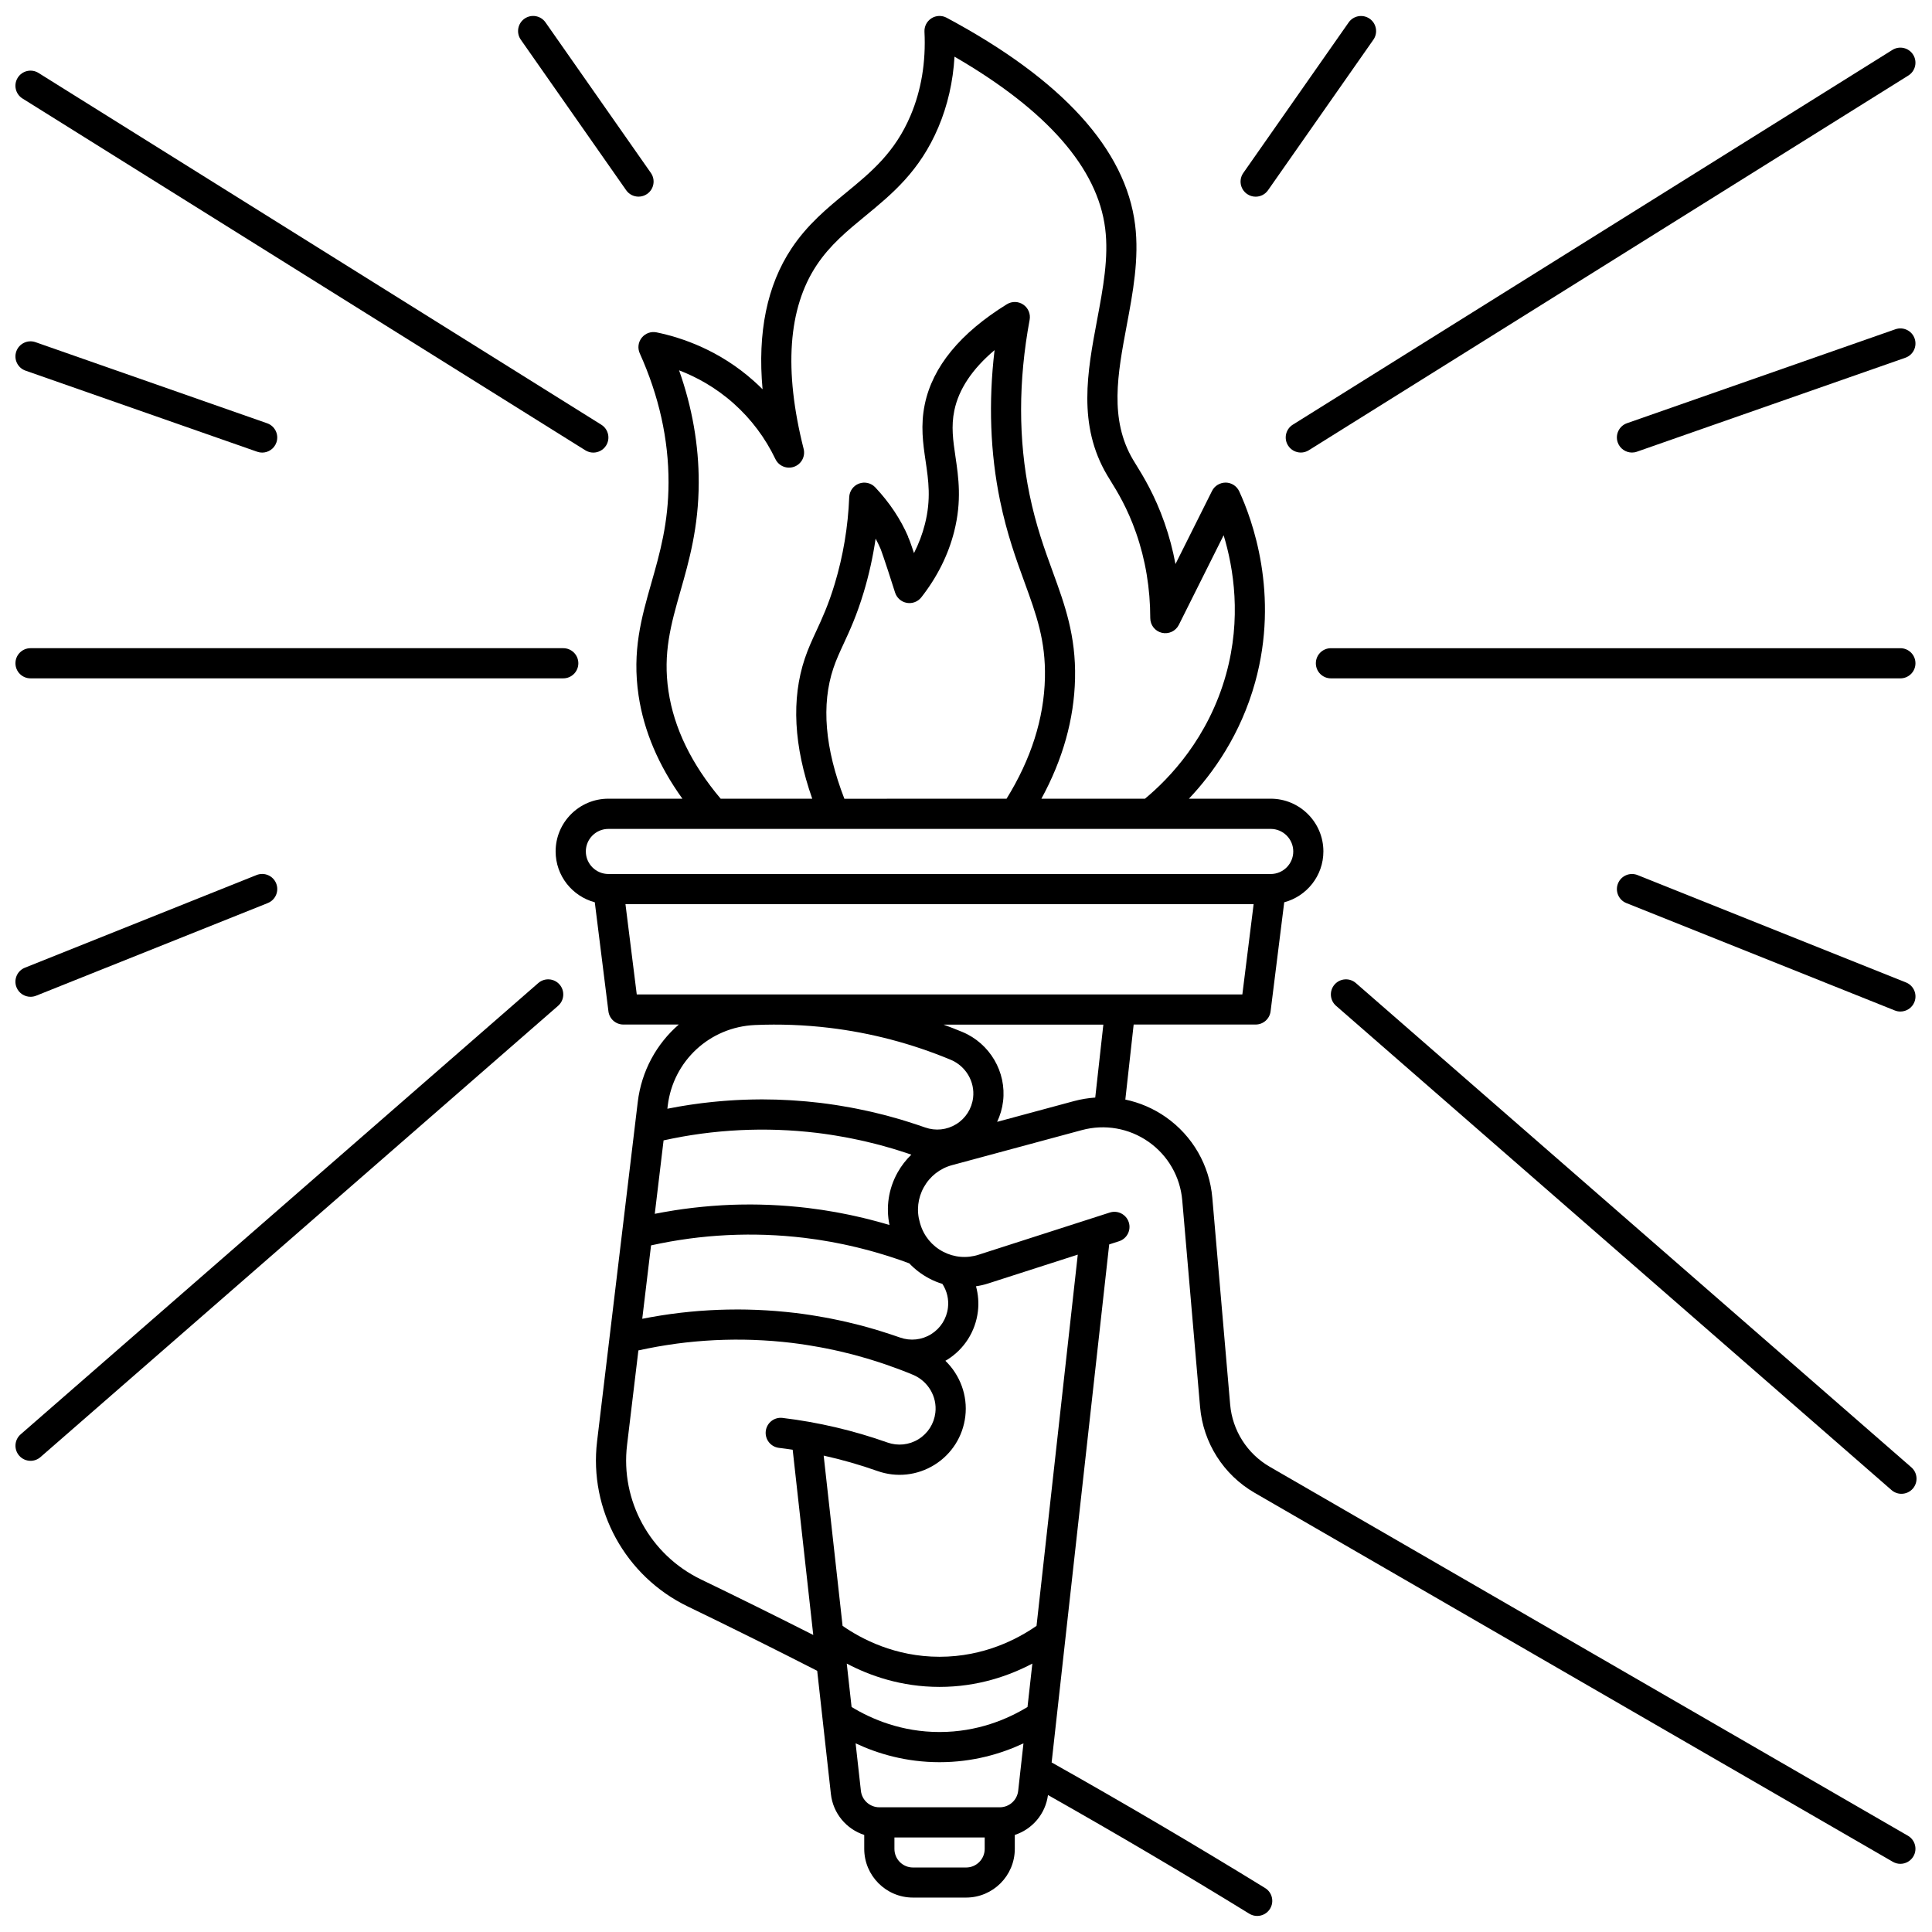
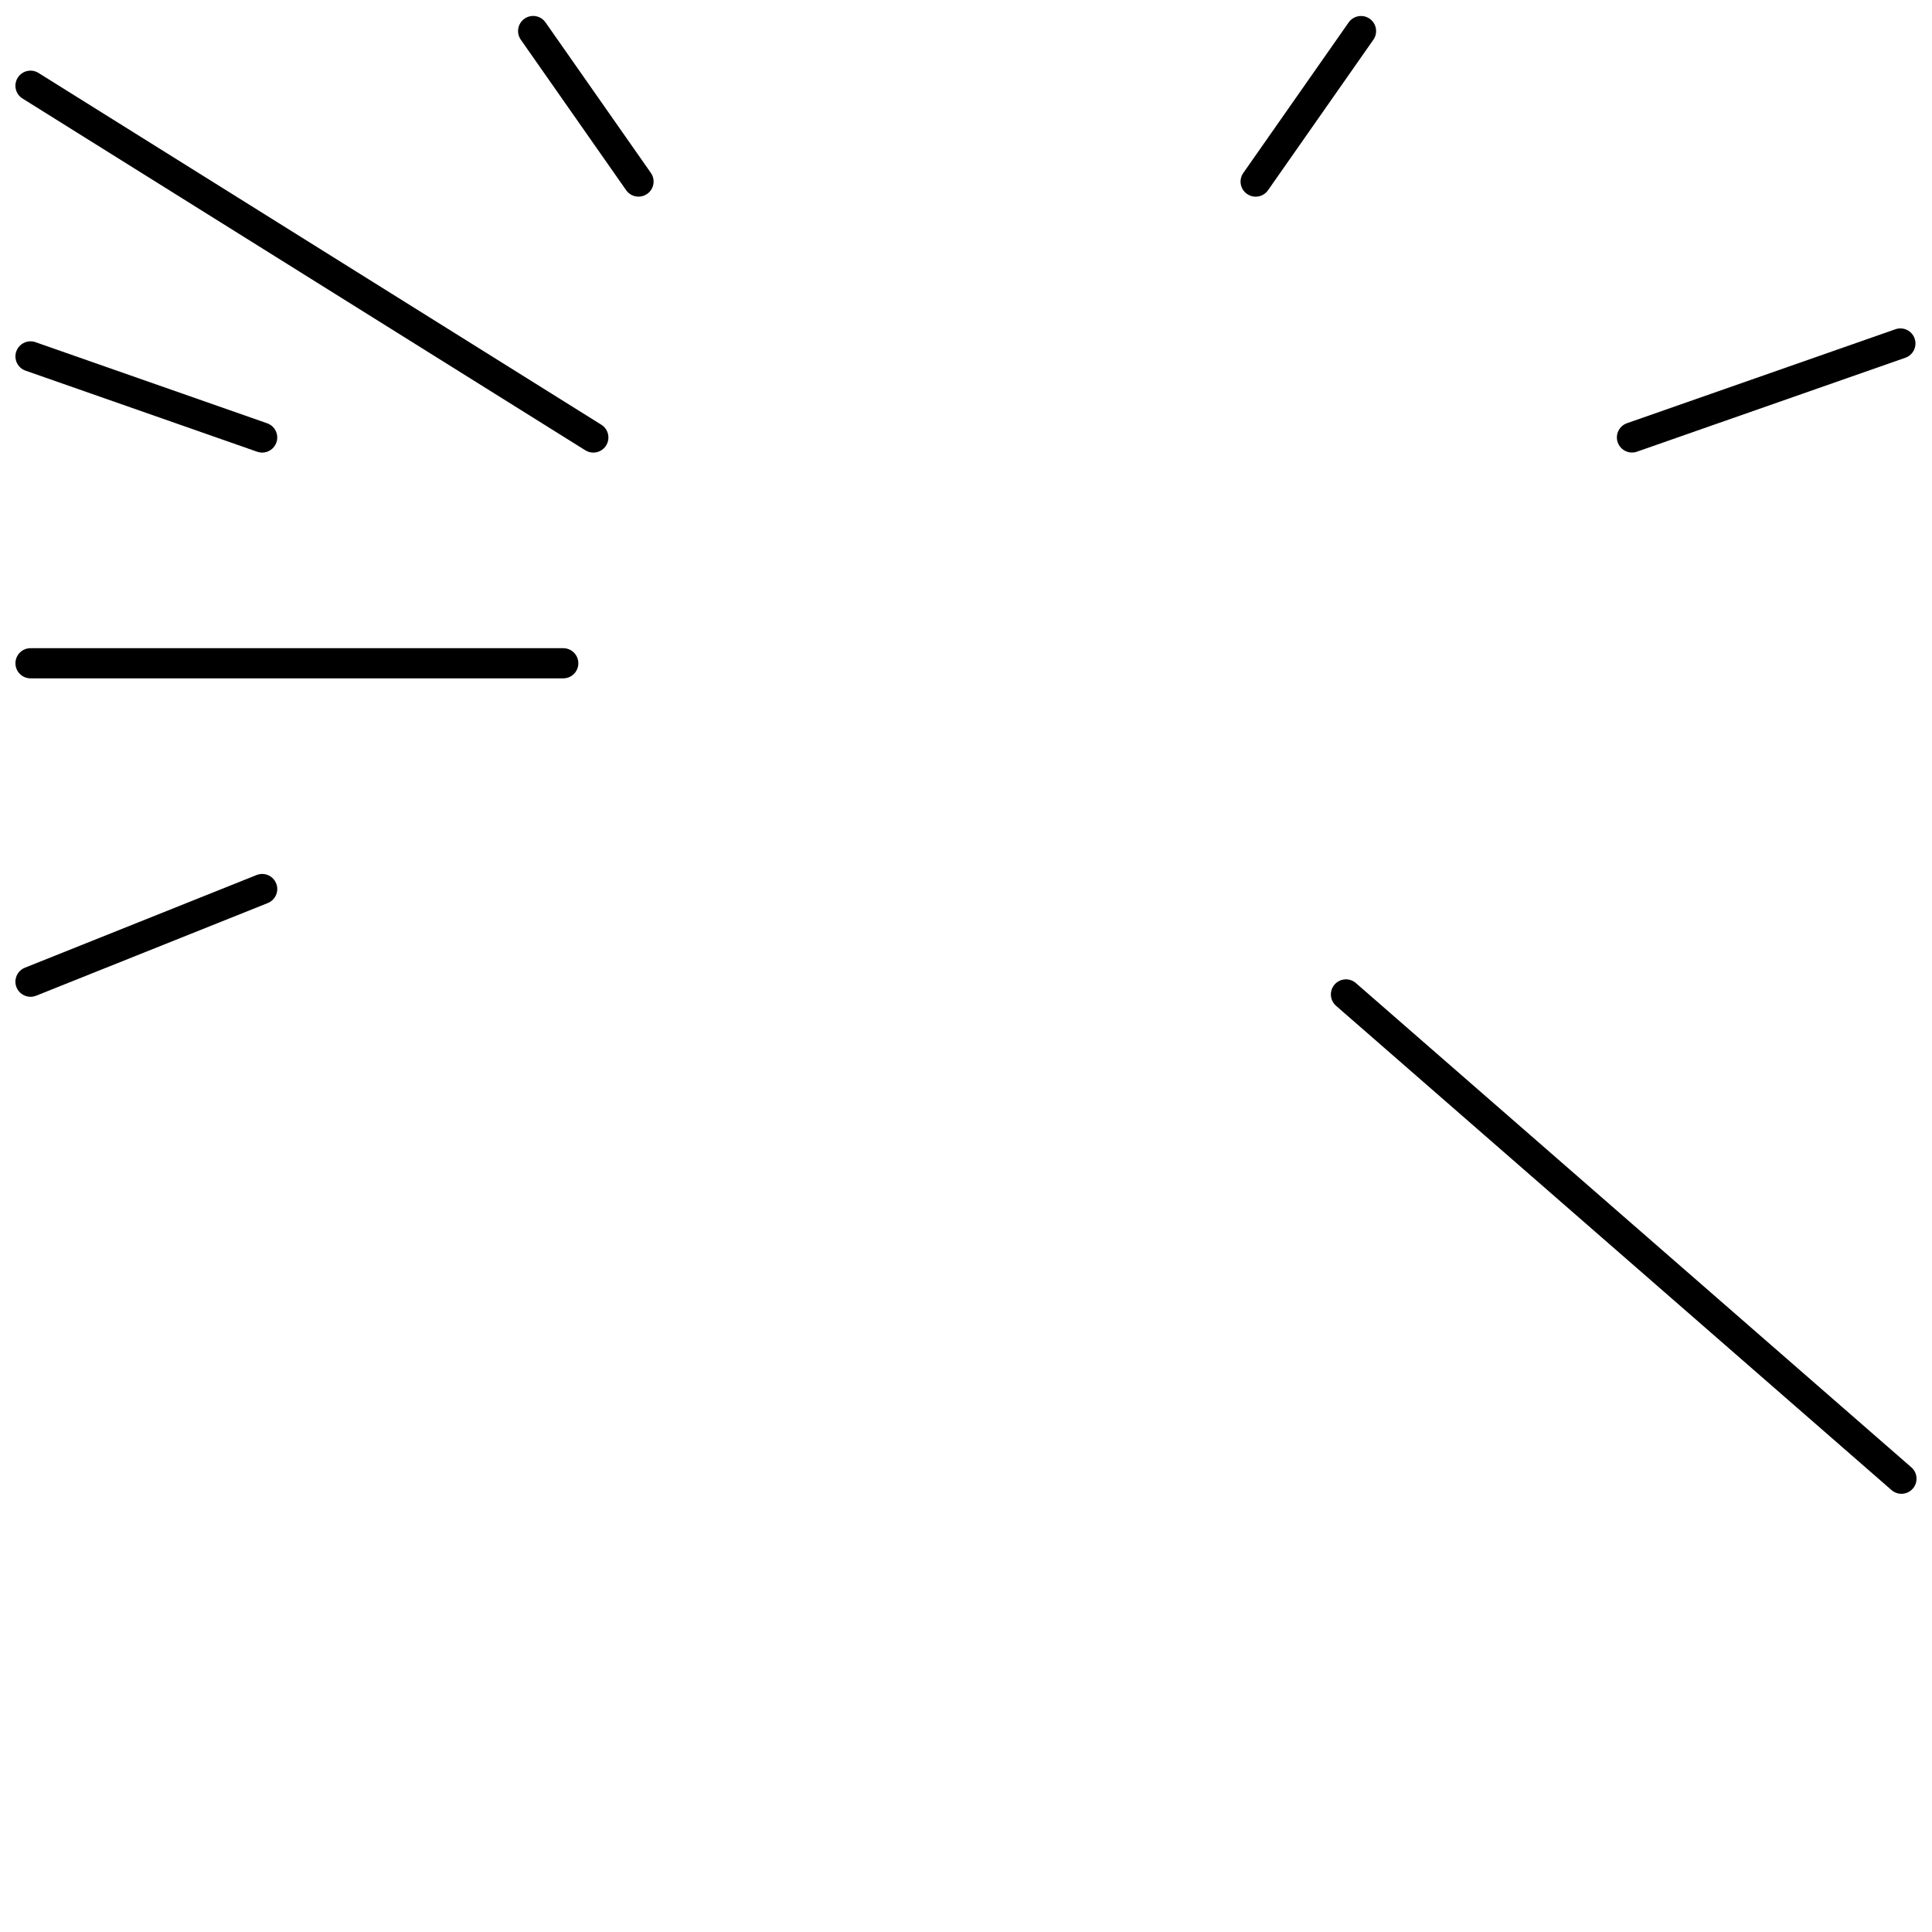
<svg xmlns="http://www.w3.org/2000/svg" width="800px" height="800px" version="1.1" viewBox="144 144 512 512">
  <defs>
    <clipPath id="m">
      <path d="m472 148.09h37v48.906h-37z" />
    </clipPath>
    <clipPath id="h">
-       <path d="m484 156h167.9v108h-167.9z" />
-     </clipPath>
+       </clipPath>
    <clipPath id="g">
      <path d="m572 231h79.902v33h-79.902z" />
    </clipPath>
    <clipPath id="f">
      <path d="m492 315h159.9v9h-159.9z" />
    </clipPath>
    <clipPath id="e">
      <path d="m572 375h79.902v38h-79.902z" />
    </clipPath>
    <clipPath id="d">
      <path d="m496 403h155.9v137h-155.9z" />
    </clipPath>
    <clipPath id="c">
      <path d="m281 148.09h37v48.906h-37z" />
    </clipPath>
    <clipPath id="b">
      <path d="m148.09 162h157.91v102h-157.91z" />
    </clipPath>
    <clipPath id="a">
      <path d="m148.09 234h69.906v30h-69.906z" />
    </clipPath>
    <clipPath id="l">
      <path d="m148.09 315h149.91v9h-149.91z" />
    </clipPath>
    <clipPath id="k">
      <path d="m148.09 375h69.906v34h-69.906z" />
    </clipPath>
    <clipPath id="j">
-       <path d="m148.09 403h145.91v129h-145.91z" />
+       <path d="m148.09 403h145.91h-145.91z" />
    </clipPath>
    <clipPath id="i">
-       <path d="m291 148.09h360.9v503.81h-360.9z" />
-     </clipPath>
+       </clipPath>
  </defs>
  <g>
    <g clip-path="url(#m)">
      <path d="m474.47 195.4c0.699 0.488 1.496 0.723 2.289 0.723 1.262 0 2.5-0.594 3.277-1.703l27.922-39.891c1.266-1.809 0.828-4.301-0.98-5.566-1.809-1.266-4.301-0.824-5.566 0.98l-27.922 39.891c-1.27 1.809-0.828 4.301 0.98 5.566z" />
    </g>
    <g clip-path="url(#h)">
      <path d="m485.34 262.05c0.758 1.211 2.062 1.879 3.394 1.879 0.723 0 1.457-0.195 2.113-0.609l158.89-99.309c1.871-1.168 2.441-3.637 1.27-5.508-1.168-1.871-3.633-2.441-5.508-1.27l-158.89 99.309c-1.871 1.172-2.441 3.637-1.27 5.508z" />
    </g>
    <g clip-path="url(#g)">
      <path d="m576.49 263.93c0.438 0 0.883-0.07 1.32-0.227l71.133-24.898c2.082-0.727 3.18-3.008 2.453-5.094-0.73-2.086-3.012-3.184-5.094-2.453l-71.133 24.898c-2.082 0.727-3.18 3.008-2.453 5.094 0.578 1.652 2.125 2.68 3.773 2.68z" />
    </g>
    <g clip-path="url(#f)">
-       <path d="m647.62 315.78h-150.91c-2.207 0-3.996 1.789-3.996 3.996 0 2.207 1.789 3.996 3.996 3.996h150.91c2.207 0 3.996-1.789 3.996-3.996 0-2.207-1.789-3.996-3.996-3.996z" />
-     </g>
+       </g>
    <g clip-path="url(#e)">
-       <path d="m649.11 404.36-71.133-28.453c-2.047-0.82-4.375 0.176-5.195 2.227-0.82 2.051 0.176 4.375 2.227 5.195l71.133 28.453c0.488 0.195 0.988 0.285 1.484 0.285 1.586 0 3.086-0.949 3.711-2.512 0.816-2.051-0.18-4.379-2.227-5.195z" />
-     </g>
+       </g>
    <g clip-path="url(#d)">
      <path d="m503.32 404.52c-1.664-1.449-4.188-1.277-5.641 0.387-1.449 1.664-1.277 4.188 0.387 5.641l147.21 128.34c0.758 0.66 1.691 0.984 2.625 0.984 1.113 0 2.223-0.465 3.016-1.371 1.449-1.664 1.277-4.188-0.387-5.641z" />
    </g>
    <g clip-path="url(#c)">
      <path d="m309.94 194.41c0.777 1.109 2.016 1.703 3.277 1.703 0.793 0 1.59-0.234 2.289-0.723 1.809-1.266 2.246-3.758 0.98-5.566l-27.922-39.891c-1.266-1.809-3.758-2.246-5.566-0.98s-2.246 3.758-0.98 5.566z" />
    </g>
    <g clip-path="url(#b)">
      <path d="m149.97 170.11 149.15 93.223c0.66 0.41 1.391 0.609 2.113 0.609 1.332 0 2.633-0.668 3.394-1.879 1.168-1.871 0.602-4.336-1.27-5.508l-149.15-93.223c-1.871-1.172-4.336-0.602-5.508 1.27-1.172 1.875-0.602 4.34 1.27 5.508z" />
    </g>
    <g clip-path="url(#a)">
      <path d="m153.41 234.68c-2.082-0.73-4.363 0.371-5.094 2.453-0.73 2.082 0.367 4.363 2.453 5.094l61.391 21.488c0.438 0.152 0.883 0.227 1.32 0.227 1.652 0 3.195-1.031 3.769-2.676 0.73-2.082-0.367-4.363-2.453-5.094z" />
    </g>
    <g clip-path="url(#l)">
      <path d="m152.09 323.77h141.18c2.207 0 3.996-1.789 3.996-3.996 0-2.207-1.789-3.996-3.996-3.996h-141.18c-2.207 0-3.996 1.789-3.996 3.996 0 2.207 1.789 3.996 3.996 3.996z" />
    </g>
    <g clip-path="url(#k)">
      <path d="m152.09 408.16c0.492 0 0.996-0.094 1.484-0.285l61.391-24.559c2.051-0.82 3.047-3.144 2.227-5.195-0.82-2.051-3.144-3.047-5.195-2.227l-61.395 24.559c-2.051 0.82-3.047 3.144-2.227 5.195 0.629 1.562 2.129 2.512 3.715 2.512z" />
    </g>
    <g clip-path="url(#j)">
      <path d="m286.65 404.52-137.18 119.6c-1.664 1.449-1.836 3.973-0.387 5.641 0.789 0.906 1.898 1.371 3.016 1.371 0.934 0 1.867-0.324 2.625-0.984l137.18-119.6c1.664-1.449 1.836-3.973 0.387-5.641-1.453-1.664-3.977-1.836-5.641-0.387z" />
    </g>
    <g clip-path="url(#i)">
-       <path d="m649.62 630.49-169.13-97.785c-5.973-3.453-9.895-9.621-10.488-16.5l-4.727-54.789c-0.746-8.625-5.238-16.418-12.332-21.379-3.269-2.289-6.918-3.84-10.719-4.641l2.207-19.883h32.324c2.016 0 3.715-1.5 3.965-3.5l3.613-28.898c5.965-1.59 10.379-7.023 10.379-13.484 0-7.703-6.266-13.969-13.969-13.969h-21.668c6.445-6.812 13.695-16.988 17.543-30.836 6.5-23.402-0.781-43.191-4.211-50.617-0.645-1.395-2.031-2.293-3.566-2.32-1.539 0.004-2.949 0.836-3.637 2.207l-9.691 19.383c-0.695-3.734-1.664-7.387-2.91-10.938-2.59-7.402-5.676-12.395-7.519-15.375-0.301-0.484-0.566-0.918-0.793-1.297-6.367-10.742-4.102-22.809-1.703-35.59 1.641-8.738 3.34-17.773 2.231-26.691-2.488-20.004-19.293-38.473-49.949-54.887-1.27-0.68-2.809-0.625-4.023 0.145-1.219 0.77-1.926 2.137-1.852 3.574 0.398 8.012-0.84 15.473-3.68 22.18-4.156 9.824-10.441 14.992-17.094 20.465-5.043 4.148-10.254 8.438-14.469 14.785-6.473 9.754-9.031 22.258-7.664 37.309-0.742-0.746-1.508-1.473-2.301-2.176-9.125-8.156-19.062-11.516-25.793-12.902-1.469-0.305-2.984 0.246-3.926 1.418-0.938 1.172-1.141 2.769-0.523 4.141 5.086 11.273 7.652 22.797 7.625 34.25-0.023 10.738-2.316 18.766-4.531 26.527-2.656 9.309-5.164 18.105-3.406 29.918 1.402 9.402 5.305 18.566 11.613 27.328h-19.629c-7.703 0-13.969 6.266-13.969 13.969 0 6.461 4.414 11.895 10.379 13.484l3.613 28.898c0.25 2 1.949 3.5 3.965 3.5h14.68c-5.875 5.098-9.887 12.301-10.875 20.559l-0.766 6.394-3.336 27.832-6.672 55.656c-2.18 18.195 7.492 35.797 24.07 43.797 11.441 5.523 22.953 11.25 34.262 17.031l3.629 32.652c0.574 5.164 4.129 9.312 8.836 10.84v3.691c0 7.117 5.789 12.91 12.906 12.91h14.09c7.117 0 12.906-5.789 12.906-12.91v-3.691c4.625-1.504 8.129-5.539 8.793-10.574 17.93 10.137 35.852 20.684 53.352 31.453 0.652 0.402 1.375 0.594 2.09 0.594 1.34 0 2.652-0.676 3.406-1.902 1.156-1.879 0.57-4.344-1.309-5.496-18.547-11.414-37.566-22.594-56.57-33.285l15.254-137.28 2.606-0.84c2.102-0.676 3.258-2.926 2.582-5.027-0.676-2.102-2.93-3.258-5.027-2.582l-4.953 1.594c-0.031 0.008-0.062 0.02-0.098 0.031l-29.664 9.539c-3.168 1.035-6.531 0.754-9.48-0.793s-5.094-4.16-6.039-7.356l-0.094-0.32c-0.941-3.184-0.566-6.531 1.055-9.426 1.621-2.894 4.273-4.969 7.481-5.832l34.395-9.285c6.066-1.637 12.496-0.512 17.645 3.09 5.148 3.602 8.41 9.258 8.949 15.516l4.727 54.789c0.816 9.473 6.219 17.973 14.453 22.73l169.13 97.785c0.629 0.363 1.316 0.539 1.996 0.539 1.379 0 2.723-0.715 3.465-1.996 1.105-1.898 0.453-4.344-1.457-5.449zm-328.47-303.32c-1.504-10.102 0.668-17.723 3.184-26.547 2.254-7.902 4.809-16.855 4.836-28.703 0.023-9.961-1.727-19.945-5.207-29.781 4.559 1.746 9.668 4.496 14.504 8.816 4.609 4.121 8.32 9.066 11.027 14.707 0.887 1.852 3.035 2.723 4.965 2.027 1.93-0.699 3.016-2.746 2.512-4.738-5.281-20.891-4.125-37.266 3.445-48.668 3.555-5.356 8.086-9.086 12.887-13.035 7.106-5.844 14.453-11.891 19.375-23.523 2.461-5.816 3.891-12.086 4.277-18.707 24.516 14.211 37.941 29.523 39.934 45.566 0.957 7.68-0.555 15.719-2.152 24.23-2.566 13.672-5.223 27.809 2.684 41.141 0.25 0.418 0.543 0.895 0.871 1.426 1.781 2.879 4.473 7.231 6.773 13.812 2.496 7.129 3.762 14.738 3.766 22.617 0 1.852 1.273 3.465 3.078 3.891 1.801 0.422 3.664-0.445 4.492-2.102l11.875-23.754c2.66 8.777 4.769 22.004 0.645 36.852-4.688 16.879-15.062 27.648-21.504 32.977h-27.441c5.672-10.402 8.676-21.078 8.922-31.816 0.258-11.41-2.727-19.602-5.887-28.277-2.191-6.019-4.461-12.242-6.164-20.492-3-14.531-2.996-30.117 0.016-46.332 0.289-1.555-0.367-3.133-1.672-4.027-1.305-0.895-3.016-0.93-4.359-0.102-12.367 7.648-19.688 16.574-21.754 26.52-1.168 5.613-0.465 10.395 0.215 15.02 0.766 5.207 1.488 10.121-0.18 16.727-0.664 2.629-1.633 5.195-2.898 7.684-0.23-0.684-0.441-1.309-0.633-1.867-0.305-0.879-0.586-1.699-0.93-2.406l0.043-0.02c-2.008-4.676-4.949-9.09-8.738-13.125-1.102-1.176-2.801-1.57-4.309-1.008-1.508 0.562-2.531 1.977-2.598 3.586-0.312 7.824-1.598 15.543-3.824 22.941-1.684 5.598-3.394 9.289-4.902 12.547-1.105 2.387-2.148 4.637-3.035 7.273-3.609 10.727-2.941 23.211 1.961 37.172h-24.262c-7.723-9.145-12.379-18.727-13.836-28.5zm46.617 28.504c-5.168-13.34-6.148-24.977-2.902-34.621 0.75-2.227 1.66-4.191 2.715-6.469 1.621-3.5 3.457-7.465 5.305-13.602 1.398-4.644 2.453-9.406 3.164-14.238 0.477 0.883 0.91 1.773 1.297 2.676 0.074 0.188 0.914 2.32 3.859 11.617 0.449 1.414 1.641 2.461 3.102 2.727 1.461 0.262 2.941-0.305 3.856-1.469 4.215-5.387 7.144-11.254 8.707-17.441 2.059-8.148 1.145-14.363 0.336-19.848-0.633-4.297-1.176-8.008-0.297-12.23 1.172-5.641 4.75-10.996 10.66-15.988-1.641 13.852-1.156 27.242 1.461 39.914 1.82 8.82 4.297 15.617 6.481 21.609 3.144 8.637 5.629 15.457 5.406 25.359-0.246 10.742-3.668 21.5-10.168 31.996l-42.98 0.012zm-68.516 13.973c0-3.297 2.68-5.977 5.977-5.977h59.824 0.012 0.012 47.902 0.02 67.754c3.293 0 5.977 2.68 5.977 5.977 0 3.293-2.68 5.977-5.977 5.977l-175.52-0.004c-3.293 0-5.977-2.68-5.977-5.973zm10.504 13.969h166.47l-2.988 23.922-160.49-0.004zm11.199 53.422c1.422-11.875 11.148-20.875 23.121-21.395 6.555-0.285 13.18-0.035 19.691 0.746 11.059 1.324 21.883 4.172 32.172 8.457 4.012 1.672 6.453 5.805 5.945 10.055-0.348 2.914-1.973 5.469-4.457 7.008-2.484 1.539-5.488 1.859-8.25 0.883-0.336-0.117-0.676-0.227-1.012-0.344-0.516-0.18-1.027-0.352-1.543-0.523-0.82-0.273-1.641-0.531-2.465-0.785-0.48-0.148-0.957-0.301-1.438-0.445-1.195-0.355-2.394-0.691-3.598-1.012-0.352-0.094-0.703-0.18-1.055-0.27-1.02-0.262-2.043-0.516-3.07-0.75-0.496-0.113-0.996-0.219-1.496-0.328-0.848-0.184-1.695-0.363-2.543-0.531-0.508-0.102-1.016-0.199-1.527-0.293-0.902-0.168-1.805-0.32-2.707-0.469-0.438-0.07-0.871-0.145-1.309-0.211-1.34-0.203-2.68-0.391-4.023-0.555-1.152-0.137-2.309-0.254-3.465-0.363-0.355-0.031-0.707-0.062-1.062-0.09-0.836-0.07-1.672-0.133-2.504-0.188-0.367-0.023-0.734-0.051-1.105-0.07-1.043-0.059-2.086-0.105-3.129-0.141-0.141-0.004-0.285-0.012-0.426-0.016-1.102-0.031-2.203-0.047-3.305-0.051-0.141 0-0.285-0.008-0.426-0.008-0.332 0-0.668 0.012-1 0.012-0.512 0.004-1.023 0.008-1.535 0.02-0.5 0.012-1.004 0.023-1.504 0.039-0.508 0.016-1.016 0.035-1.523 0.055-0.504 0.023-1.008 0.047-1.508 0.074-0.508 0.027-1.012 0.059-1.52 0.094-0.5 0.035-1 0.066-1.5 0.109-0.512 0.039-1.02 0.086-1.531 0.133-0.496 0.047-0.988 0.09-1.484 0.141-0.52 0.055-1.035 0.113-1.555 0.172-0.484 0.055-0.969 0.109-1.449 0.168-0.547 0.07-1.09 0.145-1.633 0.223-0.453 0.062-0.906 0.121-1.359 0.191-0.625 0.094-1.25 0.199-1.879 0.301-0.371 0.062-0.742 0.117-1.113 0.184-0.988 0.172-1.973 0.355-2.957 0.551-0.02 0.004-0.039 0.008-0.059 0.012zm72.789 47.207c1.215 1.875 1.742 4.078 1.473 6.316-0.352 2.914-1.977 5.469-4.457 7.012-2.481 1.539-5.488 1.859-8.246 0.883-0.34-0.121-0.684-0.23-1.023-0.348-0.508-0.176-1.016-0.348-1.523-0.516-0.828-0.273-1.664-0.539-2.496-0.797-0.469-0.145-0.938-0.297-1.41-0.438-1.215-0.359-2.438-0.707-3.66-1.031-0.328-0.086-0.656-0.164-0.984-0.25-1.027-0.262-2.055-0.516-3.086-0.754-0.5-0.113-1-0.223-1.5-0.332-0.844-0.184-1.688-0.359-2.531-0.527-0.512-0.102-1.027-0.199-1.539-0.293-0.895-0.164-1.793-0.32-2.691-0.465-0.441-0.07-0.883-0.148-1.324-0.215-1.336-0.203-2.68-0.391-4.019-0.551-1.57-0.188-3.141-0.34-4.711-0.469-0.195-0.016-0.391-0.035-0.586-0.051-1.508-0.117-3.019-0.207-4.527-0.273-0.234-0.012-0.465-0.02-0.699-0.027-1.516-0.059-3.031-0.09-4.547-0.094-0.176 0-0.355 0.004-0.531 0.004-3.168 0.004-6.332 0.125-9.488 0.363-0.164 0.012-0.328 0.023-0.492 0.035-1.508 0.121-3.016 0.27-4.519 0.441-0.238 0.027-0.473 0.055-0.711 0.082-1.488 0.18-2.977 0.383-4.457 0.617-0.207 0.031-0.418 0.07-0.629 0.102-1.535 0.25-3.07 0.516-4.602 0.82-0.008 0-0.016 0.004-0.023 0.004l2.332-19.453c1.602-0.355 3.203-0.672 4.812-0.961 0.098-0.016 0.191-0.035 0.289-0.055 1.539-0.273 3.082-0.508 4.625-0.723 0.176-0.023 0.348-0.051 0.52-0.074 1.5-0.199 3-0.367 4.504-0.508 0.215-0.02 0.43-0.043 0.641-0.062 1.48-0.133 2.965-0.234 4.449-0.312 0.23-0.012 0.461-0.023 0.695-0.035 1.48-0.07 2.965-0.109 4.449-0.125 0.227-0.004 0.453-0.004 0.676-0.004 1.5-0.004 3 0.016 4.5 0.062 0.191 0.008 0.383 0.016 0.574 0.023 1.539 0.059 3.082 0.145 4.621 0.262 0.125 0.012 0.254 0.023 0.379 0.031 1.613 0.129 3.223 0.285 4.836 0.477 1.168 0.141 2.336 0.301 3.504 0.473 0.391 0.059 0.781 0.129 1.176 0.191 0.77 0.125 1.543 0.246 2.312 0.387 0.473 0.086 0.945 0.18 1.418 0.27 0.684 0.133 1.367 0.266 2.047 0.406 0.504 0.105 1.008 0.219 1.512 0.332 0.648 0.145 1.297 0.293 1.945 0.449 0.512 0.121 1.023 0.25 1.535 0.383 0.637 0.164 1.273 0.328 1.91 0.5 0.508 0.137 1.016 0.281 1.523 0.426 0.637 0.184 1.273 0.371 1.91 0.566 0.496 0.152 0.992 0.301 1.488 0.457 0.648 0.207 1.293 0.422 1.938 0.637 0.477 0.16 0.953 0.316 1.43 0.484 0.742 0.258 1.477 0.531 2.211 0.805 1.504 1.582 3.266 2.938 5.262 3.988 1.129 0.613 2.312 1.086 3.519 1.453zm-76.219-18.578 2.332-19.453c1.602-0.355 3.203-0.672 4.812-0.961 0.098-0.016 0.191-0.035 0.289-0.055 1.539-0.273 3.082-0.512 4.629-0.723 0.172-0.023 0.34-0.051 0.512-0.07 1.5-0.199 3.004-0.367 4.512-0.508 0.211-0.02 0.426-0.039 0.637-0.059 1.484-0.133 2.969-0.238 4.457-0.312 0.23-0.012 0.457-0.023 0.688-0.035 1.484-0.07 2.969-0.109 4.457-0.125 0.223-0.004 0.445-0.004 0.668-0.004 1.5-0.008 3.004 0.016 4.508 0.062 0.191 0.008 0.383 0.016 0.574 0.023 1.539 0.059 3.082 0.145 4.621 0.262 0.125 0.012 0.25 0.023 0.375 0.031 1.613 0.129 3.227 0.285 4.84 0.477 1.262 0.152 2.519 0.328 3.773 0.52 0.41 0.062 0.824 0.133 1.234 0.199 0.844 0.137 1.688 0.281 2.531 0.438 0.484 0.09 0.965 0.18 1.445 0.277 0.789 0.156 1.574 0.32 2.359 0.492 0.477 0.105 0.953 0.203 1.43 0.316 0.938 0.215 1.867 0.445 2.797 0.684 0.387 0.098 0.777 0.195 1.164 0.297 1.09 0.289 2.176 0.594 3.258 0.918 0.469 0.141 0.938 0.289 1.406 0.434 0.754 0.234 1.504 0.469 2.254 0.719 0.48 0.156 0.957 0.32 1.434 0.484-1.422 1.367-2.656 2.957-3.648 4.731-2.394 4.285-3.129 9.164-2.148 13.91-0.516-0.156-1.031-0.305-1.551-0.453-0.539-0.152-1.078-0.305-1.617-0.449-0.684-0.188-1.367-0.363-2.051-0.539-0.539-0.137-1.074-0.273-1.613-0.402-0.699-0.168-1.402-0.328-2.106-0.484-0.527-0.117-1.051-0.234-1.578-0.348-0.742-0.156-1.484-0.301-2.227-0.441-0.492-0.094-0.98-0.191-1.469-0.281-0.836-0.148-1.672-0.285-2.508-0.418-0.402-0.062-0.805-0.137-1.211-0.195-1.246-0.188-2.492-0.355-3.742-0.508h-0.008c-1.555-0.188-3.113-0.336-4.672-0.469-0.211-0.02-0.426-0.039-0.637-0.055-1.488-0.117-2.977-0.203-4.465-0.27-0.262-0.012-0.523-0.023-0.785-0.031-1.488-0.055-2.973-0.09-4.457-0.094-0.219 0-0.438 0.004-0.66 0.004-1.551 0.004-3.102 0.027-4.648 0.086-0.02 0-0.039 0.004-0.059 0.004-1.535 0.059-3.07 0.152-4.602 0.27-0.215 0.016-0.43 0.027-0.645 0.047-1.469 0.117-2.938 0.266-4.402 0.43-0.277 0.031-0.555 0.062-0.832 0.098-1.457 0.176-2.914 0.375-4.367 0.602-0.234 0.035-0.473 0.078-0.707 0.117-1.52 0.246-3.035 0.512-4.547 0.812-0.016-0.004-0.027 0-0.035 0zm12.262 96.906c-13.504-6.516-21.383-20.844-19.609-35.648l3.004-25.051c1.594-0.352 3.188-0.668 4.789-0.957 0.109-0.02 0.215-0.039 0.324-0.059 1.527-0.27 3.059-0.504 4.59-0.719 0.184-0.023 0.367-0.055 0.555-0.078 1.488-0.199 2.981-0.363 4.473-0.504 0.227-0.02 0.453-0.043 0.68-0.062 1.473-0.133 2.945-0.234 4.422-0.312 0.238-0.012 0.48-0.023 0.719-0.035 1.473-0.066 2.949-0.109 4.426-0.125 0.23-0.004 0.465-0.004 0.695-0.004 1.492-0.008 2.988 0.012 4.484 0.062 0.199 0.008 0.395 0.016 0.594 0.023 1.535 0.059 3.074 0.145 4.609 0.258 0.129 0.012 0.254 0.023 0.383 0.031 1.609 0.129 3.223 0.285 4.832 0.477 1.262 0.152 2.516 0.328 3.769 0.52 0.418 0.062 0.836 0.137 1.254 0.203 0.84 0.137 1.676 0.281 2.512 0.434 0.484 0.09 0.973 0.184 1.457 0.277 0.789 0.156 1.578 0.32 2.363 0.492 0.473 0.102 0.945 0.203 1.418 0.312 0.973 0.223 1.941 0.461 2.906 0.711 0.293 0.074 0.59 0.145 0.883 0.223 1.16 0.309 2.316 0.633 3.469 0.977 0.434 0.129 0.859 0.266 1.293 0.398 0.801 0.246 1.598 0.5 2.391 0.762 0.457 0.152 0.918 0.309 1.375 0.465 2.387 0.824 4.754 1.711 7.09 2.684 4.012 1.672 6.453 5.809 5.945 10.059-0.348 2.91-1.973 5.465-4.457 7.008-2.481 1.539-5.488 1.859-8.25 0.883-8.988-3.188-18.34-5.379-27.793-6.516-2.199-0.266-4.18 1.301-4.445 3.492-0.262 2.191 1.301 4.18 3.492 4.445 1.215 0.145 2.43 0.312 3.641 0.496l5.453 49.09c-9.848-4.984-19.816-9.922-29.734-14.711zm86.516 33.793c-5.297 3.227-13.262 6.637-23.312 6.637-10.051 0-18.016-3.41-23.312-6.637l-1.277-11.5c6.039 3.191 14.406 6.18 24.59 6.18 10.184 0 18.547-2.992 24.59-6.18zm-16.266 42.539h-14.09c-2.711 0-4.914-2.203-4.914-4.918v-3.047h23.922v3.047c-0.004 2.711-2.211 4.918-4.918 4.918zm8.91-15.957h-31.914c-2.508 0-4.609-1.879-4.887-4.371l-1.398-12.574c5.828 2.734 13.336 4.996 22.242 4.996s16.414-2.262 22.242-4.992l-0.758 6.805c0 0.008 0 0.012-0.004 0.02l-0.637 5.746c-0.277 2.492-2.379 4.371-4.887 4.371zm-3.07-138.82 23.746-7.637-10.93 98.375c-4.938 3.441-13.891 8.195-25.699 8.195-11.812 0-20.762-4.754-25.699-8.195l-5.012-45.117c4.816 1.07 9.57 2.426 14.223 4.074 5.062 1.797 10.578 1.203 15.133-1.625 4.559-2.828 7.539-7.512 8.18-12.848 0.664-5.543-1.406-10.965-5.281-14.73 0.145-0.086 0.293-0.16 0.438-0.25 4.559-2.828 7.539-7.512 8.18-12.848 0.27-2.238 0.078-4.492-0.504-6.644 1.082-0.168 2.164-0.402 3.227-0.75zm22.762-48.332-20.387 5.504c0.801-1.695 1.344-3.523 1.574-5.441 0.934-7.785-3.508-15.348-10.805-18.387-1.645-0.684-3.309-1.324-4.977-1.941h42.355l-2.148 19.332c-1.883 0.133-3.762 0.434-5.613 0.934z" />
-     </g>
+       </g>
  </g>
</svg>